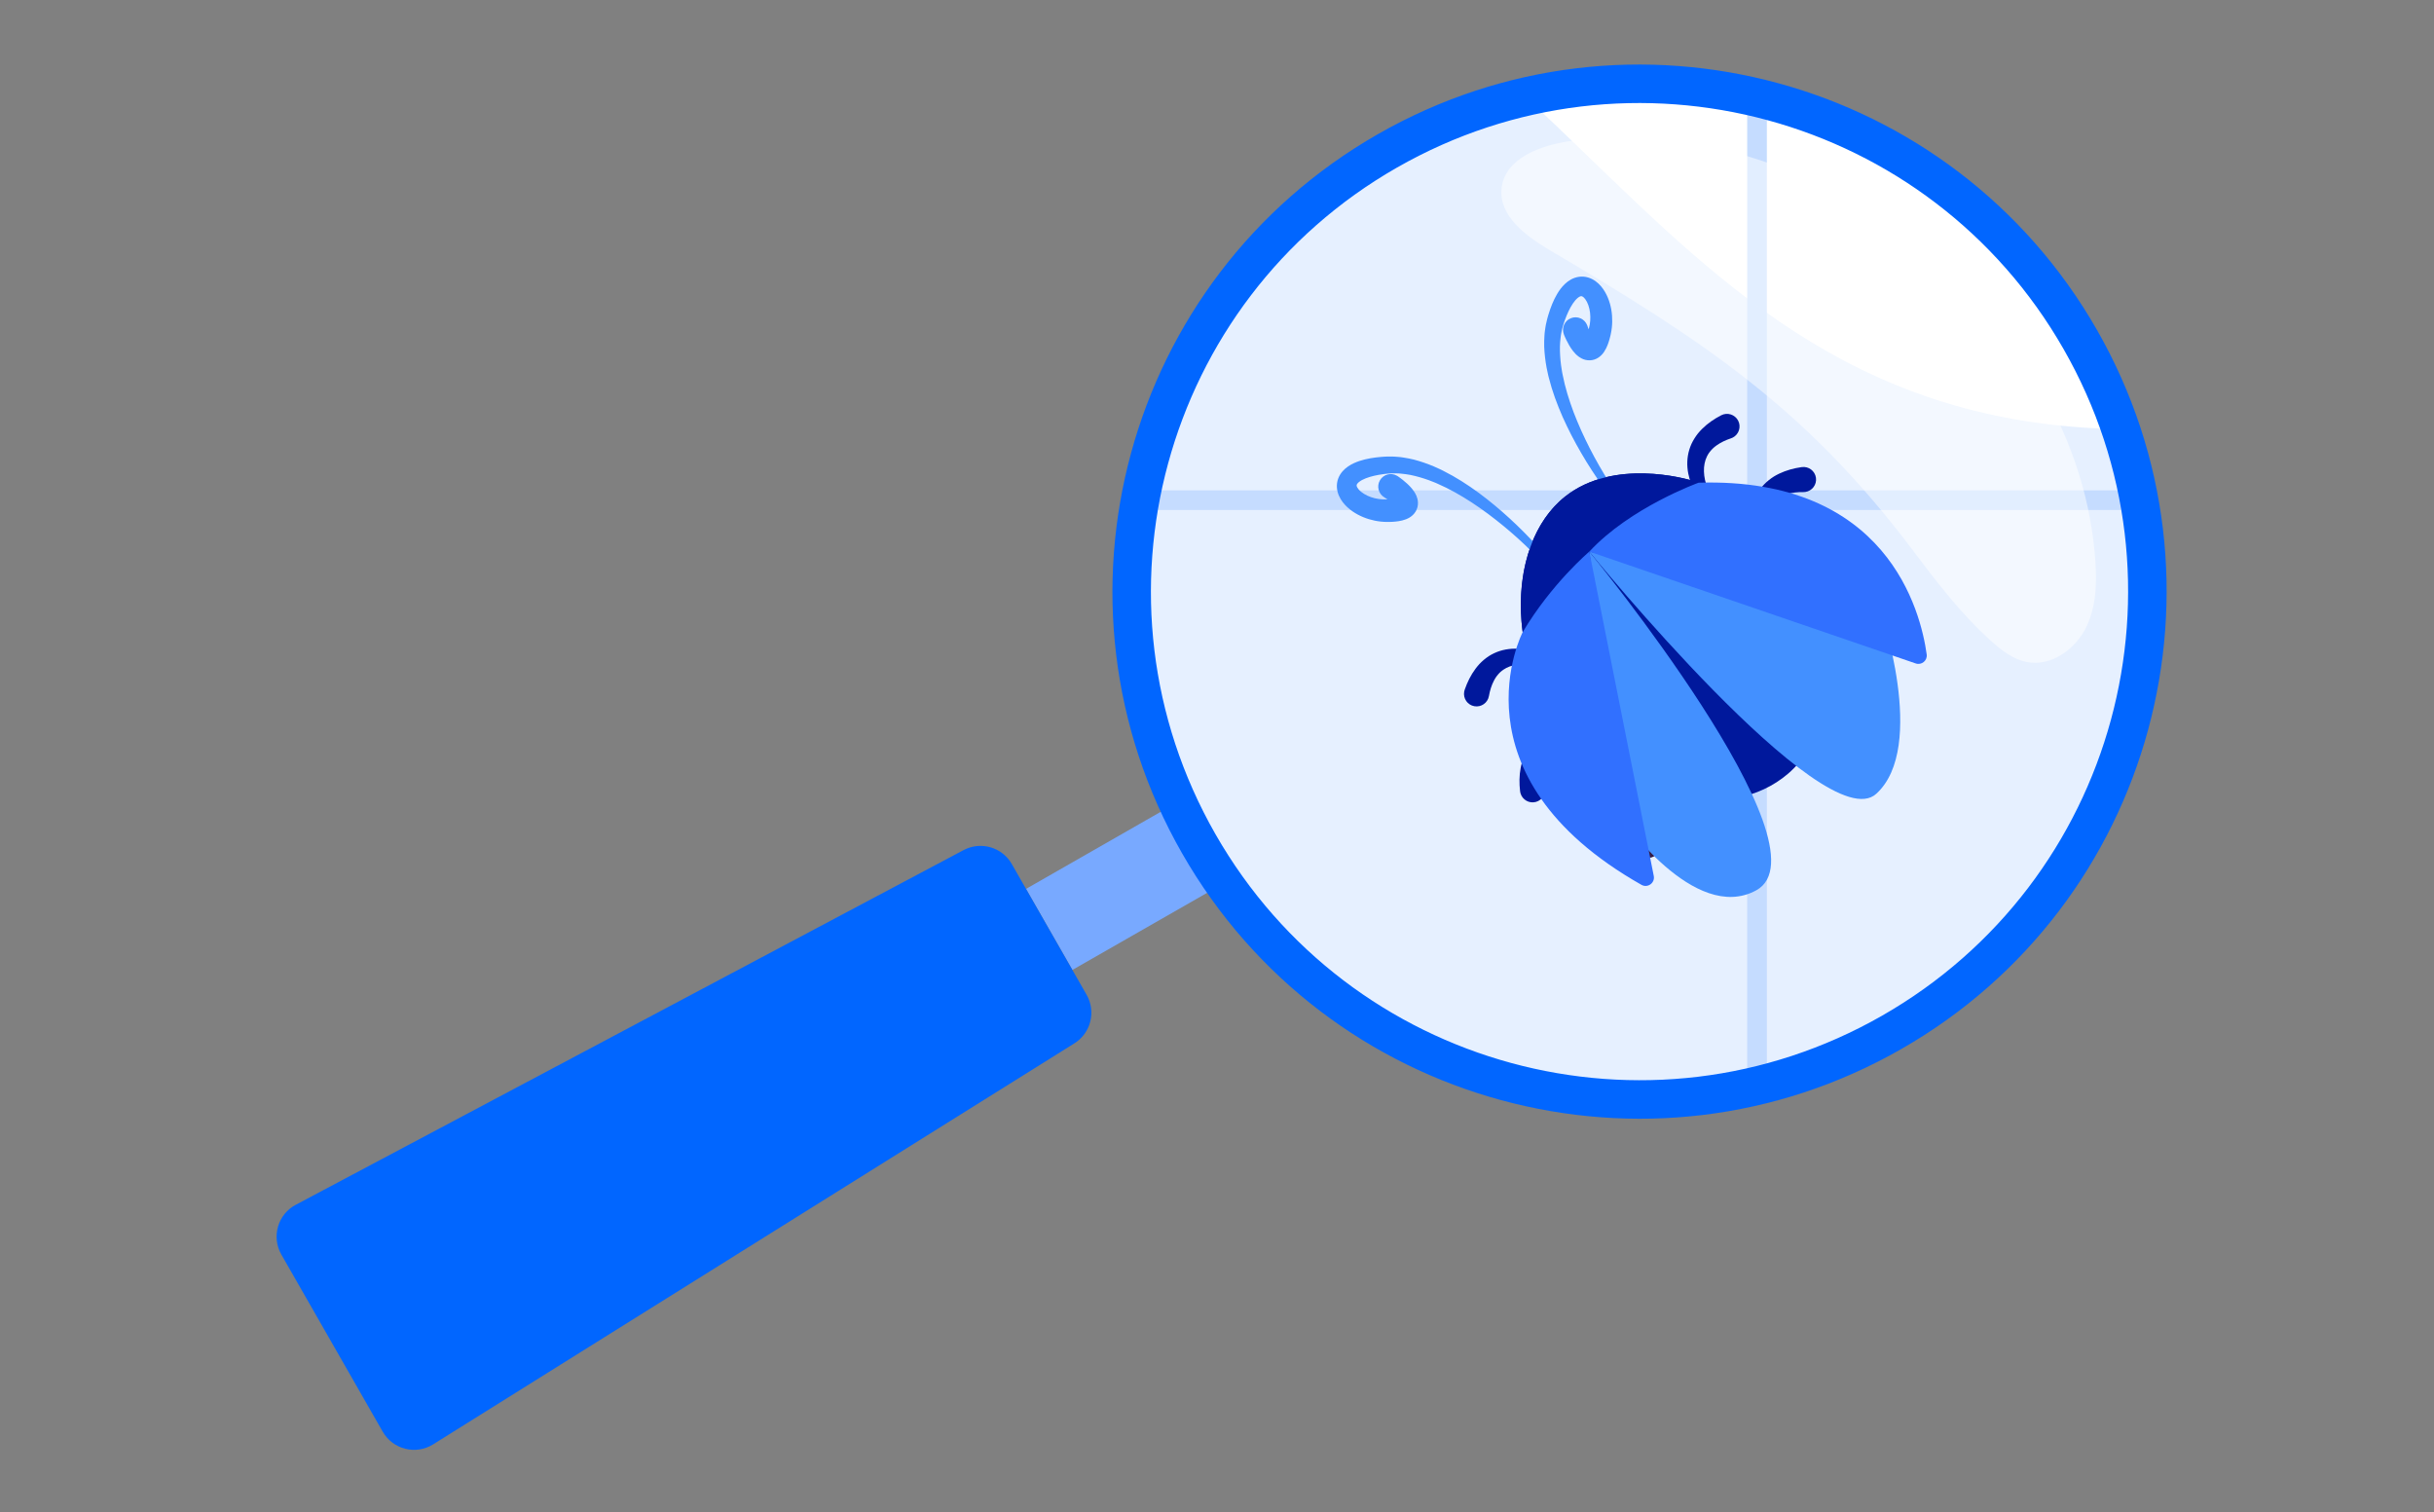
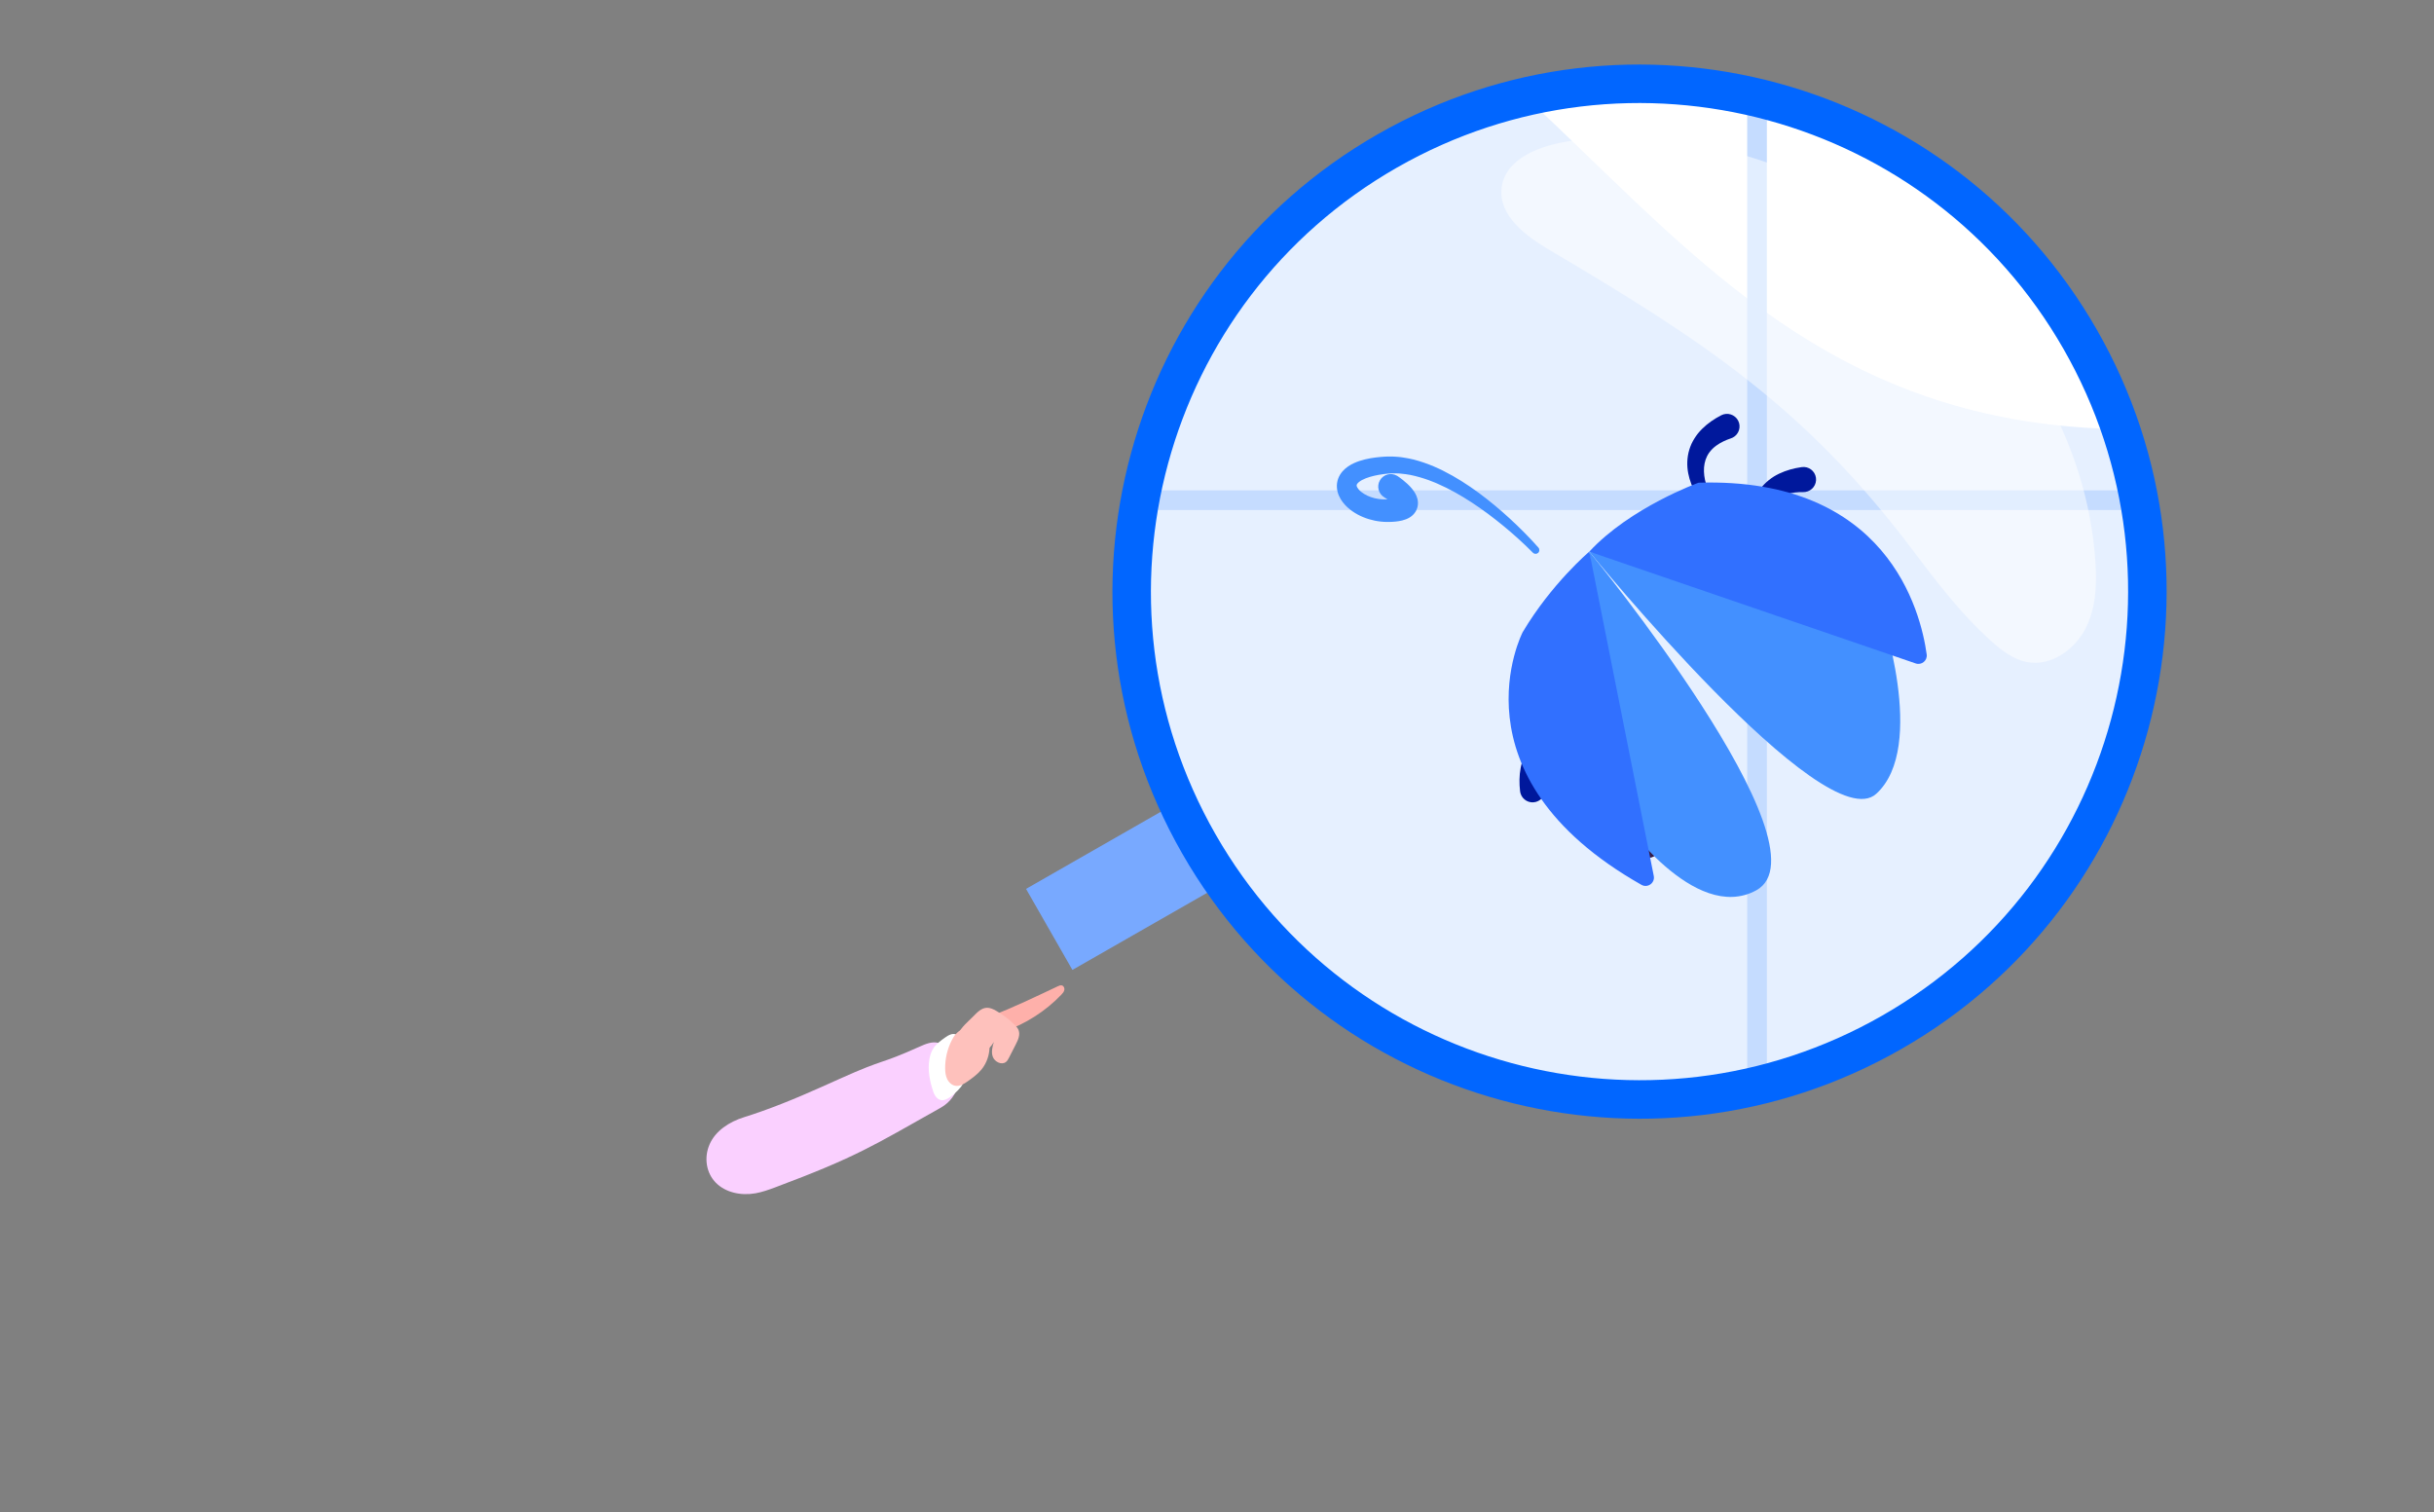
<svg xmlns="http://www.w3.org/2000/svg" width="264" height="164" viewBox="0 0 264 164" fill="none">
  <rect x="0" y="0" width="264" height="164" fill="#808080" stroke="none" />
  <path d="M177.448 119.338C207.789 119.338 232.385 94.742 232.385 64.402C232.385 34.061 207.789 9.465 177.448 9.465C147.108 9.465 122.512 34.061 122.512 64.402C122.512 94.742 147.108 119.338 177.448 119.338Z" fill="white" />
  <mask id="mask0_15216_2211" style="mask-type:luminance" maskUnits="userSpaceOnUse" x="122" y="9" width="111" height="111">
    <path d="M177.452 119.338C207.793 119.338 232.389 94.742 232.389 64.401C232.389 34.061 207.793 9.465 177.452 9.465C147.111 9.465 122.515 34.061 122.515 64.401C122.515 94.742 147.111 119.338 177.452 119.338Z" fill="white" />
  </mask>
  <g mask="url(#mask0_15216_2211)">
    <path d="M584.677 193.071H1.703C-7.912 193.071 -15.732 185.249 -15.732 175.634V-136.005C-15.732 -145.618 -7.91 -153.44 1.703 -153.44H584.677C594.293 -153.44 602.113 -145.618 602.113 -136.005V175.636C602.113 185.251 594.291 193.073 584.677 193.073V193.071ZM1.703 -151.305C-6.734 -151.305 -13.597 -144.442 -13.597 -136.005V175.636C-13.597 184.073 -6.732 190.938 1.705 190.938H584.677C593.114 190.938 599.979 184.073 599.979 175.636V-136.005C599.979 -144.442 593.116 -151.307 584.677 -151.307H1.703V-151.305Z" fill="#C5DCFF" />
    <path d="M122.159 193.071C121.57 193.071 121.091 192.593 121.091 192.004V-152.372C121.091 -152.962 121.57 -153.44 122.159 -153.44C122.748 -153.44 123.226 -152.962 123.226 -152.372V192.004C123.226 192.593 122.748 193.071 122.159 193.071Z" fill="#C5DCFF" />
    <path d="M190.573 193.071C189.984 193.071 189.506 192.593 189.506 192.004V-152.372C189.506 -152.962 189.984 -153.44 190.573 -153.44C191.163 -153.44 191.641 -152.962 191.641 -152.372V192.004C191.641 192.593 191.163 193.071 190.573 193.071Z" fill="#C5DCFF" />
    <path d="M600.383 55.32H-14C-14.589 55.32 -15.068 54.842 -15.068 54.253C-15.068 53.664 -14.589 53.185 -14 53.185H600.383C600.972 53.185 601.451 53.664 601.451 54.253C601.451 54.842 600.972 55.32 600.383 55.32Z" fill="#C5DCFF" />
    <path opacity="0.44" d="M601.045 -13.058V175.636C601.045 184.676 593.719 192.004 584.677 192.004H1.703C-7.337 192.004 -14.665 184.678 -14.665 175.636V35.273C41.623 35.273 46.456 -13.857 108.664 -13.857C170.871 -13.857 173.438 46.554 231.286 46.554C289.133 46.554 295.587 -78.839 358.164 -78.839C420.741 -78.839 418.309 24.503 476.525 24.503C534.74 24.503 541.995 -13.058 601.043 -13.058H601.045Z" fill="#C5DCFF" />
  </g>
-   <path d="M166.444 72.198C166.428 72.197 166.384 72.184 166.351 72.177L166.24 72.154C166.165 72.139 166.087 72.125 166.01 72.113C165.856 72.088 165.698 72.073 165.543 72.061C165.232 72.041 164.922 72.046 164.624 72.081C164.028 72.149 163.486 72.343 163.052 72.644C162.999 72.684 162.942 72.717 162.892 72.76L162.742 72.887C162.648 72.981 162.553 73.068 162.471 73.172C162.382 73.267 162.31 73.384 162.231 73.49C162.163 73.609 162.085 73.716 162.027 73.844C161.774 74.334 161.6 74.897 161.494 75.496C161.363 76.237 160.656 76.731 159.915 76.6C159.174 76.469 158.68 75.762 158.811 75.021C158.824 74.951 158.841 74.883 158.864 74.817L158.877 74.779C159.145 74.01 159.512 73.241 160.035 72.54C160.158 72.363 160.312 72.198 160.454 72.032C160.613 71.874 160.763 71.712 160.94 71.571C161.108 71.424 161.295 71.295 161.48 71.168L161.77 70.996C161.867 70.94 161.971 70.894 162.07 70.845C162.883 70.463 163.763 70.326 164.584 70.364C164.996 70.382 165.397 70.44 165.786 70.528C165.981 70.574 166.173 70.625 166.363 70.687C166.458 70.717 166.552 70.75 166.647 70.785C166.694 70.802 166.742 70.822 166.789 70.84L166.948 70.907C167.297 71.054 167.46 71.456 167.313 71.804C167.19 72.096 166.888 72.258 166.589 72.217L166.444 72.197L166.444 72.198Z" fill="#00189C" />
  <path d="M183.989 53.603L183.9 53.456C183.875 53.412 183.848 53.367 183.825 53.323C183.776 53.234 183.731 53.146 183.687 53.056C183.598 52.877 183.521 52.694 183.448 52.508C183.304 52.136 183.189 51.747 183.111 51.341C182.955 50.535 182.963 49.644 183.224 48.785C183.259 48.679 183.289 48.57 183.331 48.466L183.459 48.154C183.558 47.953 183.658 47.749 183.781 47.562C183.895 47.366 184.033 47.194 184.166 47.014C184.311 46.85 184.451 46.673 184.609 46.526C185.227 45.908 185.935 45.435 186.657 45.058L186.686 45.043C187.353 44.696 188.176 44.955 188.524 45.623C188.871 46.29 188.612 47.112 187.944 47.46C187.881 47.493 187.808 47.522 187.743 47.544C187.166 47.736 186.634 47.989 186.186 48.31C186.068 48.387 185.973 48.478 185.865 48.563C185.772 48.657 185.667 48.745 185.586 48.846C185.494 48.942 185.421 49.05 185.342 49.156L185.238 49.324C185.202 49.38 185.177 49.44 185.145 49.498C184.91 49.972 184.797 50.535 184.816 51.136C184.824 51.435 184.864 51.742 184.929 52.048C184.962 52.2 185.001 52.353 185.047 52.503C185.07 52.577 185.094 52.651 185.12 52.724L185.159 52.831C185.171 52.862 185.19 52.905 185.193 52.92L185.233 53.06C185.338 53.423 185.129 53.804 184.766 53.909C184.461 53.997 184.145 53.863 183.989 53.605L183.989 53.603Z" fill="#00189C" />
  <path d="M170.566 80.175C170.551 80.179 170.507 80.188 170.474 80.196L170.363 80.224C170.289 80.243 170.214 80.264 170.139 80.287C169.989 80.332 169.841 80.386 169.696 80.443C169.406 80.559 169.129 80.699 168.876 80.86C168.369 81.18 167.964 81.59 167.703 82.049C167.673 82.109 167.638 82.163 167.611 82.224L167.531 82.404C167.488 82.529 167.439 82.649 167.411 82.779C167.371 82.903 167.357 83.04 167.331 83.169C167.321 83.307 167.298 83.437 167.302 83.577C167.287 84.129 167.374 84.71 167.539 85.297C167.743 86.021 167.321 86.773 166.597 86.976C165.873 87.18 165.12 86.758 164.916 86.034C164.897 85.966 164.883 85.897 164.875 85.829L164.871 85.788C164.778 84.979 164.775 84.127 164.941 83.268C164.975 83.055 165.042 82.84 165.098 82.629C165.173 82.418 165.238 82.207 165.337 82.003C165.423 81.796 165.536 81.6 165.647 81.406L165.834 81.124C165.897 81.031 165.971 80.945 166.038 80.857C166.605 80.16 167.338 79.655 168.094 79.332C168.473 79.169 168.859 79.048 169.249 78.958C169.444 78.915 169.639 78.877 169.836 78.851C169.935 78.837 170.034 78.825 170.135 78.816C170.184 78.811 170.236 78.808 170.287 78.803L170.459 78.794C170.836 78.775 171.159 79.066 171.177 79.444C171.193 79.76 170.992 80.038 170.704 80.13L170.566 80.175L170.566 80.175Z" fill="#00189C" />
  <path d="M179.038 84.705C179.029 84.718 178.997 84.752 178.975 84.777L178.902 84.863C178.853 84.922 178.804 84.983 178.756 85.046C178.661 85.169 178.573 85.3 178.488 85.432C178.322 85.697 178.179 85.972 178.068 86.25C177.844 86.807 177.756 87.375 177.814 87.901C177.824 87.966 177.828 88.031 177.841 88.097L177.881 88.289C177.919 88.415 177.95 88.541 178.004 88.664C178.045 88.787 178.113 88.906 178.168 89.026C178.241 89.143 178.298 89.261 178.382 89.374C178.693 89.829 179.105 90.251 179.582 90.629C180.171 91.097 180.269 91.953 179.802 92.543C179.334 93.132 178.478 93.23 177.888 92.763C177.832 92.718 177.781 92.671 177.734 92.62L177.706 92.59C177.158 91.989 176.656 91.3 176.288 90.507C176.191 90.314 176.119 90.101 176.04 89.896C175.977 89.682 175.907 89.472 175.867 89.25C175.816 89.031 175.793 88.806 175.769 88.584L175.755 88.246C175.752 88.134 175.761 88.022 175.764 87.91C175.815 87.014 176.114 86.175 176.537 85.471C176.749 85.118 176.991 84.793 177.254 84.492C177.387 84.342 177.523 84.198 177.668 84.06C177.74 83.99 177.813 83.924 177.89 83.857C177.927 83.824 177.967 83.79 178.007 83.757L178.141 83.649C178.436 83.412 178.867 83.46 179.104 83.754C179.302 84.001 179.301 84.344 179.122 84.588L179.036 84.705L179.038 84.705Z" fill="url(#paint0_linear_15216_2211)" />
  <path d="M190.048 57.851L190.012 57.683C190.003 57.633 189.992 57.581 189.985 57.532C189.968 57.432 189.955 57.334 189.942 57.235C189.917 57.037 189.905 56.839 189.897 56.639C189.885 56.24 189.904 55.835 189.965 55.427C190.084 54.614 190.387 53.776 190.917 53.051C190.985 52.963 191.049 52.87 191.123 52.786L191.348 52.534C191.507 52.377 191.669 52.218 191.846 52.081C192.018 51.934 192.206 51.818 192.391 51.691C192.582 51.584 192.772 51.463 192.97 51.377C193.758 50.999 194.583 50.785 195.389 50.668L195.422 50.664C196.166 50.557 196.857 51.073 196.964 51.818C197.071 52.562 196.554 53.253 195.81 53.36C195.74 53.37 195.662 53.374 195.593 53.374C194.984 53.363 194.398 53.427 193.87 53.581C193.732 53.614 193.613 53.669 193.483 53.714C193.365 53.772 193.236 53.82 193.126 53.889C193.008 53.95 192.903 54.027 192.793 54.1L192.64 54.224C192.588 54.265 192.544 54.314 192.495 54.358C192.116 54.727 191.823 55.222 191.642 55.795C191.552 56.081 191.487 56.383 191.447 56.693C191.429 56.848 191.414 57.005 191.409 57.162C191.406 57.24 191.405 57.319 191.405 57.395L191.406 57.509C191.406 57.543 191.41 57.588 191.409 57.604L191.401 57.749C191.381 58.127 191.057 58.416 190.679 58.396C190.363 58.378 190.108 58.148 190.046 57.853L190.048 57.851Z" fill="#00189C" />
  <path d="M195.072 67.562L195.162 67.415C195.19 67.373 195.218 67.328 195.246 67.287C195.302 67.203 195.36 67.121 195.42 67.041C195.538 66.88 195.665 66.728 195.796 66.577C196.062 66.279 196.354 65.998 196.679 65.744C197.325 65.235 198.12 64.835 199.003 64.673C199.114 64.656 199.224 64.632 199.335 64.622L199.672 64.593C199.895 64.589 200.122 64.585 200.345 64.608C200.571 64.619 200.788 64.663 201.009 64.699C201.221 64.752 201.442 64.796 201.645 64.868C202.478 65.135 203.224 65.546 203.889 66.016L203.916 66.035C204.53 66.469 204.677 67.319 204.243 67.934C203.809 68.548 202.959 68.695 202.344 68.26C202.286 68.219 202.227 68.169 202.177 68.121C201.741 67.695 201.273 67.339 200.782 67.088C200.66 67.017 200.536 66.975 200.41 66.918C200.285 66.878 200.158 66.825 200.031 66.8C199.903 66.763 199.774 66.748 199.644 66.725L199.448 66.709C199.382 66.703 199.317 66.709 199.251 66.707C198.722 66.715 198.17 66.872 197.644 67.164C197.382 67.309 197.127 67.485 196.885 67.683C196.765 67.782 196.647 67.886 196.536 67.996C196.479 68.05 196.425 68.106 196.373 68.162L196.296 68.246C196.274 68.271 196.244 68.307 196.233 68.317L196.127 68.417C195.852 68.677 195.419 68.666 195.159 68.39C194.941 68.161 194.915 67.819 195.072 67.561L195.072 67.562Z" fill="url(#paint1_linear_15216_2211)" />
-   <path d="M193.39 59.608C197.764 65.93 200.759 78.053 193.951 83.907C187.478 89.472 176.393 86.386 170.653 80.426C163.467 72.964 162.964 59.226 169.777 53.841C175.032 49.688 182.848 51.92 183.576 52.139C189.324 53.867 192.342 58.095 193.389 59.608L193.39 59.608Z" fill="#00189C" />
-   <path d="M173.907 52.84C173.466 52.237 173.059 51.636 172.658 51.018C172.26 50.402 171.874 49.777 171.506 49.142C171.137 48.507 170.783 47.862 170.443 47.208C170.106 46.553 169.787 45.886 169.484 45.212C168.89 43.855 168.365 42.457 167.998 40.993L167.928 40.719L167.868 40.441C167.829 40.256 167.786 40.072 167.75 39.885C167.687 39.509 167.617 39.134 167.579 38.75C167.526 38.37 167.514 37.981 167.489 37.594C167.489 37.203 167.479 36.812 167.516 36.417L167.537 36.12C167.544 36.022 167.563 35.923 167.575 35.824L167.618 35.526C167.635 35.428 167.642 35.328 167.668 35.23L167.804 34.639C167.825 34.537 167.855 34.451 167.88 34.356C167.906 34.264 167.934 34.172 167.963 34.079C168.193 33.34 168.469 32.6 168.903 31.866C169.122 31.5 169.381 31.134 169.744 30.791C169.927 30.62 170.136 30.455 170.389 30.316C170.64 30.178 170.938 30.067 171.264 30.022C171.589 29.975 171.937 30.004 172.247 30.097C172.558 30.188 172.833 30.335 173.063 30.502C173.525 30.841 173.837 31.248 174.079 31.656C174.321 32.068 174.49 32.492 174.614 32.921C174.737 33.35 174.812 33.785 174.846 34.222C174.88 34.659 174.874 35.098 174.825 35.533C174.801 35.752 174.766 35.969 174.721 36.184L174.687 36.346L174.65 36.495C174.626 36.595 174.598 36.696 174.571 36.798C174.514 37.002 174.446 37.211 174.36 37.431C174.271 37.653 174.17 37.883 173.992 38.15C173.95 38.215 173.895 38.287 173.841 38.355L173.744 38.464C173.712 38.5 173.67 38.54 173.632 38.576C173.472 38.725 173.248 38.891 172.937 38.995C172.781 39.046 172.609 39.079 172.438 39.082C172.265 39.088 172.103 39.065 171.954 39.03C171.658 38.955 171.447 38.832 171.279 38.718C171.113 38.601 170.988 38.486 170.881 38.377C170.774 38.267 170.684 38.161 170.604 38.057C170.443 37.851 170.318 37.655 170.203 37.461C170.089 37.266 169.989 37.077 169.896 36.885C169.849 36.79 169.805 36.694 169.761 36.597L169.697 36.45L169.665 36.373L169.629 36.283L169.626 36.273C169.35 35.576 169.691 34.787 170.388 34.511C171.085 34.235 171.874 34.576 172.15 35.273C172.162 35.303 172.174 35.336 172.183 35.365C172.183 35.365 172.19 35.388 172.196 35.403L172.214 35.453L172.252 35.559C172.279 35.629 172.307 35.699 172.336 35.769C172.394 35.907 172.456 36.042 172.519 36.166C172.582 36.288 172.647 36.402 172.705 36.486C172.759 36.568 172.818 36.625 172.784 36.604C172.765 36.594 172.716 36.56 172.597 36.531C172.535 36.515 172.464 36.509 172.382 36.51C172.302 36.513 172.22 36.527 172.15 36.552C172.011 36.6 171.942 36.663 171.916 36.689C171.911 36.694 171.903 36.705 171.902 36.706C171.9 36.709 171.898 36.712 171.898 36.714C171.899 36.712 171.902 36.714 171.91 36.702C171.94 36.67 171.998 36.572 172.05 36.459C172.103 36.344 172.156 36.211 172.205 36.067C172.229 35.995 172.254 35.923 172.276 35.846L172.31 35.733L172.338 35.63C172.375 35.492 172.407 35.352 172.429 35.209C172.478 34.926 172.499 34.636 172.492 34.348C172.486 34.061 172.453 33.774 172.391 33.501C172.329 33.228 172.239 32.967 172.125 32.745C172.014 32.524 171.873 32.341 171.755 32.24C171.696 32.189 171.646 32.161 171.612 32.145C171.575 32.129 171.553 32.121 171.518 32.121C171.483 32.121 171.433 32.128 171.363 32.159C171.295 32.19 171.211 32.243 171.124 32.315C170.948 32.459 170.764 32.676 170.597 32.924C170.261 33.424 169.982 34.037 169.749 34.672C169.718 34.752 169.69 34.832 169.662 34.913C169.637 34.992 169.602 35.078 169.583 35.152L169.45 35.615C169.424 35.691 169.415 35.774 169.397 35.853L169.349 36.093C169.335 36.173 169.313 36.252 169.303 36.334L169.273 36.58C169.222 36.906 169.214 37.242 169.195 37.577C169.199 37.916 169.189 38.253 169.22 38.595C169.233 38.936 169.279 39.279 169.318 39.622C169.34 39.794 169.371 39.965 169.397 40.136L169.438 40.393L169.49 40.65C169.755 42.021 170.18 43.378 170.679 44.711C170.936 45.375 171.208 46.036 171.501 46.69C171.796 47.342 172.107 47.988 172.433 48.627C172.759 49.267 173.102 49.898 173.459 50.522C173.817 51.144 174.19 51.767 174.576 52.358L174.581 52.365C174.704 52.554 174.651 52.807 174.462 52.931C174.28 53.051 174.036 53.004 173.908 52.831L173.907 52.84Z" fill="#4390FF" />
  <path d="M166.257 59.943C165.763 59.438 165.234 58.94 164.704 58.458C164.17 57.975 163.628 57.504 163.073 57.048C162.518 56.592 161.954 56.151 161.38 55.722C160.805 55.296 160.219 54.888 159.624 54.495C158.43 53.721 157.196 53.015 155.913 52.461L155.673 52.355L155.43 52.26C155.268 52.198 155.108 52.131 154.945 52.072C154.618 51.962 154.293 51.843 153.963 51.756C153.636 51.653 153.304 51.59 152.974 51.513C152.643 51.461 152.312 51.396 151.984 51.376L151.737 51.352C151.655 51.344 151.573 51.347 151.492 51.345L151.247 51.34C151.166 51.34 151.084 51.331 151.004 51.34L150.523 51.371C150.446 51.373 150.356 51.389 150.272 51.397C150.187 51.406 150.103 51.418 150.018 51.429C149.348 51.521 148.689 51.662 148.129 51.883C147.85 51.991 147.599 52.125 147.421 52.265C147.332 52.335 147.262 52.405 147.217 52.466C147.172 52.527 147.154 52.575 147.147 52.609C147.139 52.644 147.142 52.667 147.15 52.706C147.158 52.745 147.174 52.799 147.213 52.867C147.285 53.005 147.432 53.181 147.626 53.338C147.818 53.497 148.053 53.64 148.306 53.759C148.559 53.878 148.832 53.972 149.112 54.04C149.392 54.108 149.679 54.151 149.966 54.164C150.109 54.172 150.253 54.171 150.396 54.165L150.503 54.16L150.62 54.151C150.7 54.145 150.775 54.136 150.851 54.128C151.002 54.111 151.143 54.088 151.267 54.062C151.388 54.035 151.497 53.999 151.534 53.977C151.547 53.972 151.546 53.968 151.548 53.967C151.545 53.967 151.542 53.968 151.539 53.97C151.538 53.971 151.525 53.976 151.52 53.981C151.488 54.001 151.412 54.055 151.336 54.18C151.296 54.242 151.264 54.32 151.244 54.396C151.225 54.477 151.216 54.548 151.218 54.611C151.222 54.734 151.244 54.789 151.249 54.81C151.263 54.848 151.221 54.778 151.15 54.707C151.081 54.633 150.984 54.545 150.878 54.457C150.771 54.369 150.653 54.28 150.53 54.193C150.468 54.149 150.405 54.106 150.342 54.065L150.247 54.005L150.202 53.976C150.189 53.968 150.168 53.956 150.168 53.956C149.518 53.582 149.295 52.752 149.669 52.102C150.043 51.452 150.872 51.228 151.523 51.602C151.55 51.618 151.577 51.634 151.603 51.652L151.614 51.66L151.694 51.714L151.762 51.761L151.892 51.856C151.978 51.919 152.061 51.983 152.145 52.049C152.312 52.181 152.476 52.32 152.641 52.473C152.806 52.627 152.971 52.792 153.138 52.993C153.222 53.094 153.306 53.204 153.39 53.332C153.474 53.461 153.559 53.607 153.637 53.795C153.713 53.983 153.787 54.216 153.797 54.52C153.8 54.673 153.787 54.837 153.743 55.005C153.703 55.171 153.634 55.331 153.551 55.473C153.382 55.754 153.172 55.938 152.993 56.062C152.949 56.092 152.901 56.125 152.859 56.148L152.732 56.218C152.653 56.257 152.571 56.295 152.499 56.322C152.2 56.437 151.954 56.486 151.718 56.526C151.484 56.564 151.264 56.585 151.053 56.597C150.948 56.602 150.843 56.608 150.741 56.609L150.587 56.612L150.421 56.612C150.201 56.608 149.981 56.597 149.763 56.573C149.327 56.527 148.896 56.439 148.477 56.312C148.058 56.184 147.649 56.018 147.256 55.805C146.863 55.592 146.486 55.337 146.136 55.012C145.789 54.687 145.458 54.295 145.227 53.771C145.112 53.51 145.028 53.21 145.006 52.886C144.982 52.564 145.028 52.218 145.144 51.911C145.257 51.602 145.43 51.335 145.619 51.118C145.808 50.901 146.015 50.732 146.221 50.59C146.634 50.309 147.049 50.135 147.452 49.999C148.262 49.734 149.044 49.622 149.815 49.557C149.912 49.548 150.008 49.541 150.104 49.536C150.202 49.532 150.292 49.521 150.396 49.522L151.003 49.517C151.105 49.512 151.204 49.526 151.304 49.532L151.604 49.554C151.703 49.563 151.804 49.566 151.902 49.58L152.196 49.623C152.59 49.671 152.97 49.766 153.352 49.849C153.725 49.956 154.101 50.052 154.461 50.185C154.828 50.305 155.179 50.453 155.532 50.596C155.708 50.67 155.878 50.752 156.051 50.83L156.309 50.948L156.561 51.077C157.912 51.75 159.166 52.563 160.362 53.435C160.956 53.876 161.539 54.33 162.106 54.801C162.672 55.273 163.226 55.757 163.767 56.254C164.308 56.751 164.836 57.261 165.352 57.782C165.869 58.306 166.37 58.833 166.862 59.394C167.012 59.564 166.995 59.822 166.825 59.972C166.661 60.116 166.414 60.105 166.263 59.951L166.256 59.944L166.257 59.943Z" fill="#4390FF" />
-   <path d="M183.58 52.14C182.851 51.921 175.036 49.689 169.781 53.842C165.878 56.926 164.377 62.752 165.156 68.569C166.767 66 169.13 62.833 172.384 59.829C175.485 56.966 179.397 54.254 184.24 52.353C184.023 52.279 183.804 52.206 183.579 52.139L183.58 52.14Z" fill="#00189C" />
  <path d="M172.383 59.831C172.383 59.831 197.893 91.184 203.501 86.102C209.111 81.019 203.915 66.036 203.915 66.036L172.383 59.831Z" fill="#4390FF" />
  <path d="M172.382 59.83L175.769 88.583C175.769 88.583 183.754 100.244 190.484 96.57C198.803 92.03 172.382 59.829 172.382 59.829L172.382 59.83Z" fill="#4390FF" />
  <path d="M172.383 59.831L207.785 71.96C208.423 72.179 209.068 71.648 208.976 70.98C208.33 66.288 204.681 51.736 184.239 52.355C184.239 52.355 176.833 55.019 172.383 59.831Z" fill="#3170FF" />
  <path d="M179.374 95.006L172.382 59.83C172.382 59.83 168.284 63.294 165.154 68.57C165.154 68.57 157.094 84.114 178.036 95.971C178.711 96.353 179.525 95.768 179.374 95.007L179.374 95.006Z" fill="#3170FF" />
  <path d="M80.662 121.188C81.325 120.981 81.98 120.761 82.627 120.532C85.587 119.485 88.376 118.229 91.073 117.014C96.183 114.714 95.207 115.563 99.745 113.522C100.389 113.231 101.091 112.938 101.763 113.112C102.464 113.295 102.934 113.936 103.343 114.537L103.367 114.572C104.642 116.441 104.041 118.999 102.077 120.122C101.958 120.19 101.84 120.257 101.725 120.323C94.817 124.197 92.97 125.46 84.115 128.772C83.407 129.036 82.684 129.297 81.949 129.428C80.326 129.717 78.672 129.323 77.649 128.291C76.625 127.258 76.317 125.605 76.965 124.118C77.602 122.651 79.098 121.68 80.665 121.188H80.662Z" fill="#FAD0FF" />
  <path d="M100.802 114.905C100.599 116.095 100.853 117.32 101.246 118.461C101.463 119.094 101.964 119.555 102.647 119.23C103.206 118.962 103.851 118.363 104.234 117.883C104.491 117.56 104.618 117.119 104.702 116.724C104.991 115.373 104.785 113.92 104.134 112.702C104.034 112.516 103.914 112.326 103.728 112.224C103.336 112.011 102.864 112.281 102.501 112.54C102.038 112.87 101.563 113.212 101.249 113.687C101.009 114.05 100.874 114.474 100.802 114.905Z" fill="white" />
  <path d="M106.147 111.148C106.294 110.611 107.002 110.348 107.69 110.108C109.466 109.486 112.815 107.885 114.722 106.979C114.866 106.912 115.026 106.841 115.18 106.883C115.386 106.94 115.484 107.183 115.441 107.382C115.398 107.581 115.253 107.743 115.111 107.892C113.402 109.681 111.231 111.068 108.837 111.899C108.388 112.055 107.914 112.193 107.438 112.145C106.959 112.096 106.351 111.882 106.201 111.618C106.114 111.466 106.106 111.298 106.147 111.15V111.148Z" fill="#FEB0AA" />
  <path d="M105.312 111.172C105.531 111.081 105.761 110.987 105.998 111.003C106.459 111.034 106.791 111.457 106.984 111.877C107.603 113.216 107.378 114.9 106.431 116.031C106.022 116.52 105.5 116.902 104.98 117.27C104.583 117.55 104.132 117.84 103.652 117.773C103.251 117.716 102.916 117.41 102.738 117.045C102.56 116.683 102.517 116.268 102.515 115.862C102.508 114.819 102.755 113.775 103.225 112.844C103.343 112.611 103.476 112.383 103.647 112.186C104.075 111.69 104.704 111.423 105.31 111.17L105.312 111.172Z" fill="#FEC1BC" />
  <path d="M107.057 109.306C107.409 109.301 107.743 109.461 108.047 109.636C108.769 110.047 109.436 110.55 110.025 111.125C110.203 111.299 110.377 111.486 110.47 111.711C110.681 112.224 110.427 112.787 110.177 113.277C109.933 113.754 109.691 114.231 109.448 114.706C109.355 114.889 109.256 115.079 109.085 115.203C108.624 115.539 107.897 115.169 107.691 114.645C107.487 114.122 107.639 113.547 107.795 113.013C107.358 113.821 106.492 114.402 105.54 114.521C105.191 114.564 104.823 114.547 104.507 114.398C103.709 114.02 103.554 112.944 103.908 112.173C104.262 111.403 104.963 110.847 105.568 110.235C105.986 109.812 106.444 109.316 107.057 109.306Z" fill="#FEC1BC" />
  <path d="M128.712 86.441L111.287 96.412L116.317 105.201L133.742 95.23L128.712 86.441Z" fill="#78A9FF" />
  <path d="M149.439 14.559C122.039 30.238 112.537 65.16 128.217 92.561C143.895 119.962 178.819 129.463 206.219 113.784C233.62 98.106 243.121 63.182 227.442 35.781C211.764 8.38 176.84 -1.121 149.44 14.559H149.439ZM151.512 18.181C176.912 3.647 209.285 12.455 223.818 37.854C238.353 63.254 229.544 95.627 204.144 110.16C178.745 124.693 146.372 115.887 131.838 90.486C117.305 65.087 126.111 32.715 151.51 18.181H151.512Z" fill="#0166FF" />
-   <path d="M30.518 136.075L41.51 155.285C42.613 157.214 45.101 157.838 46.984 156.658L116.538 113.161C118.319 112.045 118.901 109.723 117.858 107.899L109.744 93.718C108.701 91.894 106.403 91.22 104.539 92.191L32.107 130.66C30.136 131.686 29.414 134.146 30.518 136.075Z" fill="#0166FF" />
  <path opacity="0.5" d="M162.861 20.428C162.548 23.407 165.487 25.598 168.067 27.122C184.636 36.906 195.743 44.156 207.334 59.513C210.017 63.068 212.722 66.647 216.051 69.608C217.148 70.584 218.369 71.517 219.808 71.804C222.491 72.34 225.188 70.384 226.343 67.903C227.499 65.424 227.442 62.564 227.188 59.84C224.752 33.651 196.46 11.726 170.401 15.285C167.142 15.731 163.206 17.154 162.863 20.428H162.861Z" fill="white" />
  <defs>
    <linearGradient id="paint0_linear_15216_2211" x1="178.72" y1="92.979" x2="176.911" y2="83.11" gradientUnits="userSpaceOnUse">
      <stop stop-color="#311944" />
      <stop offset="1" stop-color="#893976" />
    </linearGradient>
    <linearGradient id="paint1_linear_15216_2211" x1="204.405" y1="66.969" x2="194.387" y2="66.405" gradientUnits="userSpaceOnUse">
      <stop stop-color="#311944" />
      <stop offset="1" stop-color="#893976" />
    </linearGradient>
  </defs>
</svg>